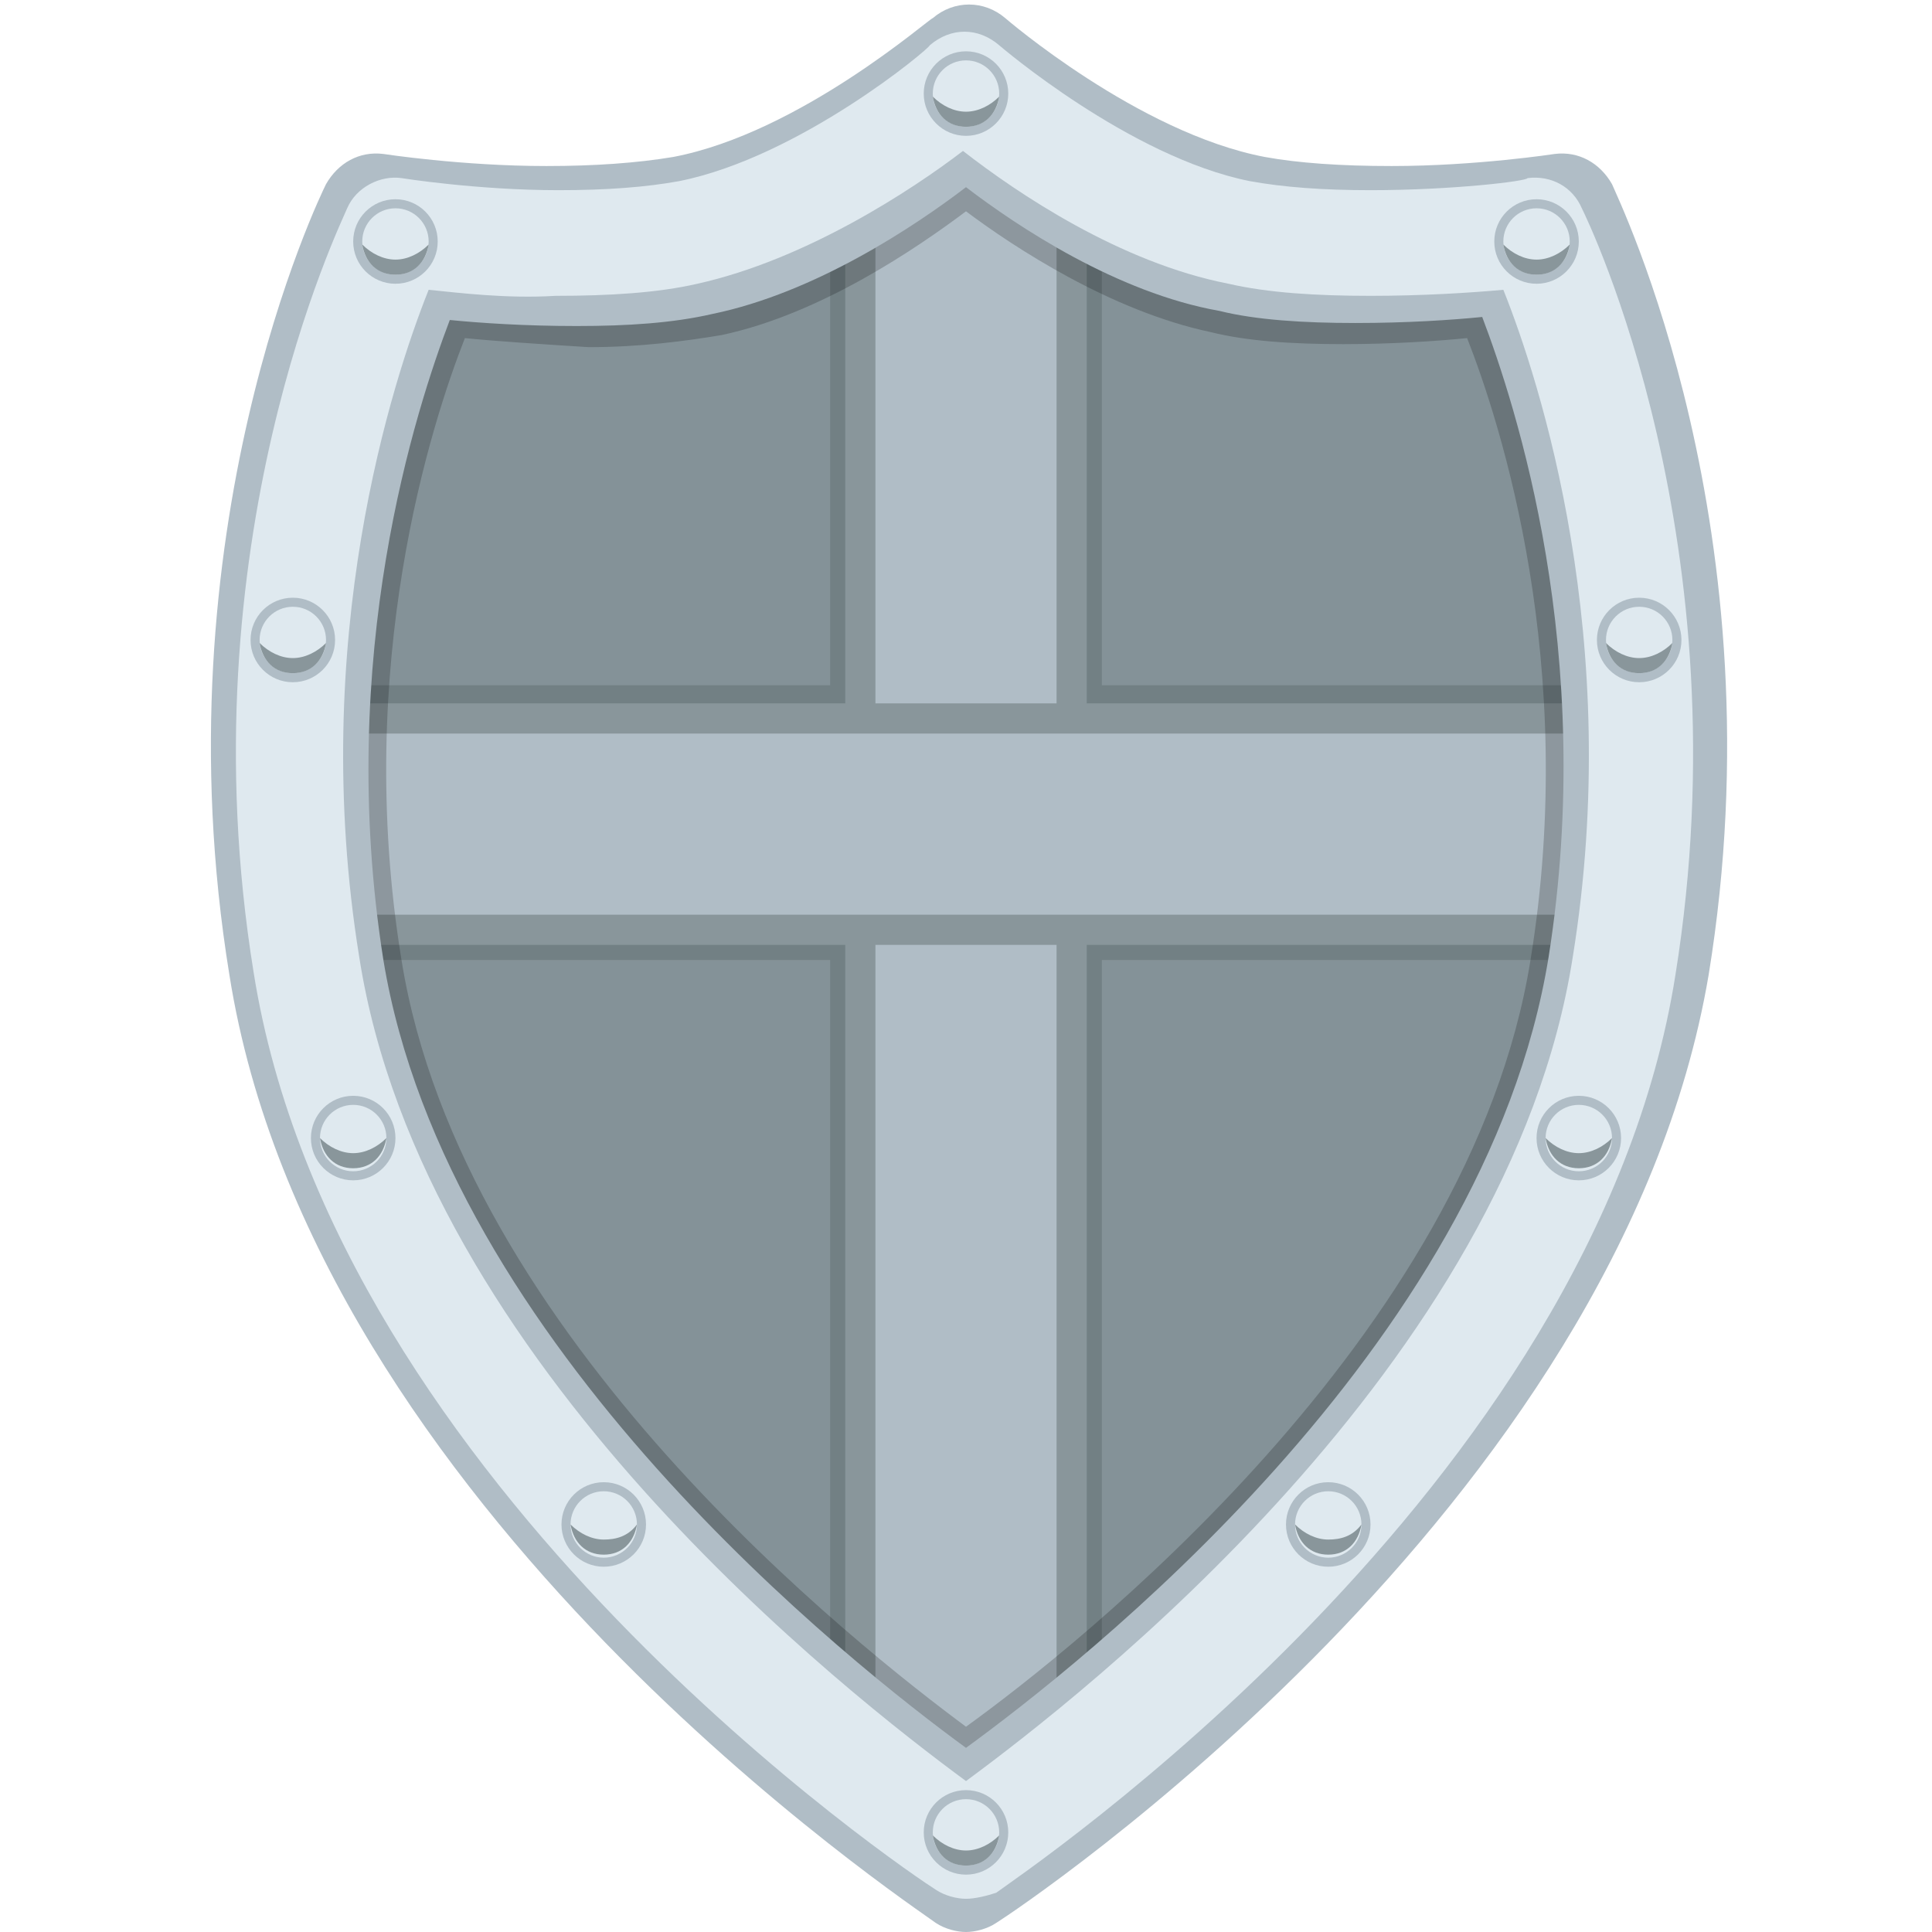
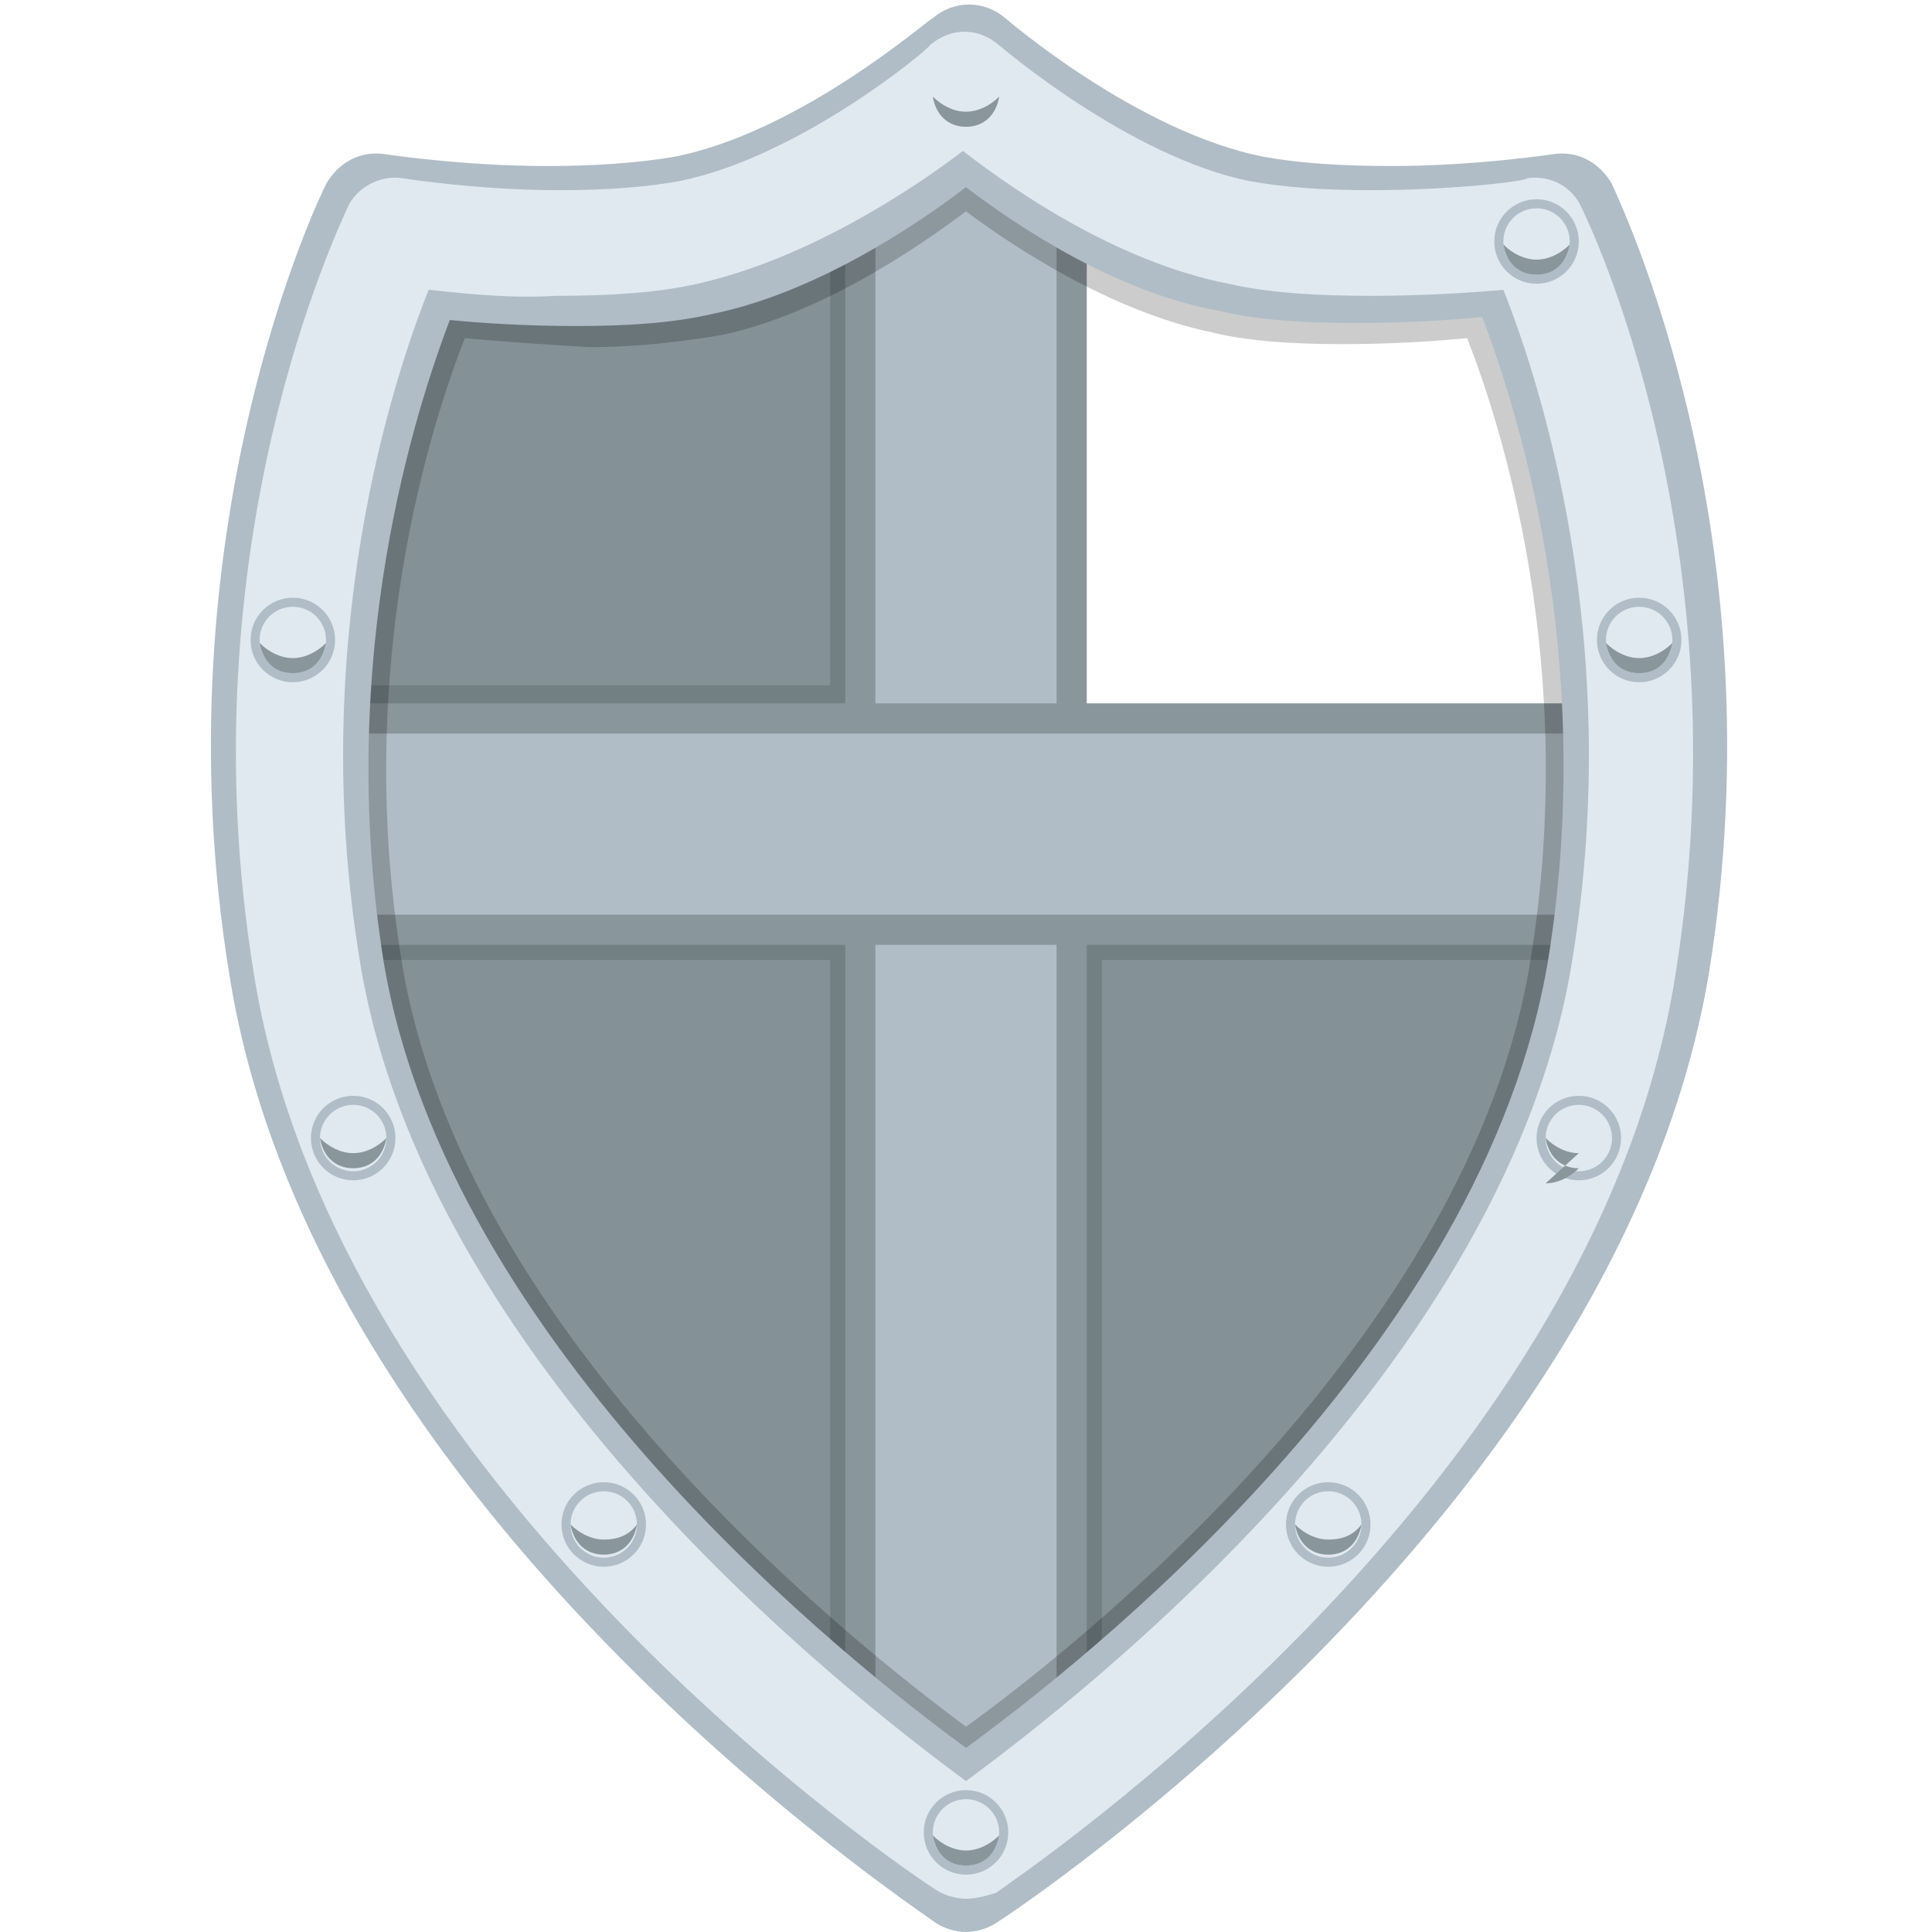
<svg xmlns="http://www.w3.org/2000/svg" viewBox="0 0 64 64" enable-background="new 0 0 64 64">
  <g fill="#728084">
-     <path d="m35.8 23.7h17.9c-.4-8.8-3.3-14.7-3.3-14.7s-5.6.8-9.5 0c-1.8-.4-3.6-1.2-5.1-2.1v16.8" />
    <path d="m28.2 23.7v-16.8c-1.4.9-3.2 1.7-5 2.1-4 .8-9.5 0-9.5 0s-3 5.9-3.3 14.7h17.8" />
    <path d="m28.2 31.1h-17.6c.1.4.1.8.2 1.2 1.8 11.3 11.9 20.7 17.4 25.1v-26.3" />
    <path d="m35.8 31.1v26.3c5.6-4.4 15.6-13.8 17.4-25.1.1-.4.1-.8.2-1.1l-17.6-.1" />
  </g>
  <g opacity=".3" fill="#b0bdc6">
-     <path d="m36.5 22.7h17.9c-.3-8.8-3.2-14.7-3.2-14.7s-5.6.8-9.5 0c-1.9-.3-3.7-1.2-5.2-2v16.7" />
    <path d="m27.5 22.7v-16.7c-1.5.8-3.3 1.7-5.1 2-4 .8-9.5 0-9.5 0s-3 5.9-3.3 14.7c-.1 0 17.9 0 17.9 0" />
    <path d="m27.5 31.8h-17.7c.1.4.1.8.2 1.1 1.9 11.3 11.9 20.7 17.5 25.1v-26.2" />
    <path d="m36.5 31.8v26.2c5.6-4.4 15.6-13.8 17.4-25.1.1-.4.1-.8.2-1.1h-17.6" />
  </g>
  <path fill="#89969b" d="m28 3.8h8v57.2h-8z" />
  <path fill="#b0bdc6" d="m29 3.8h6v57.2h-6z" />
  <path fill="#89969b" d="m8.8 23.3h46.4v8h-46.4z" />
  <path fill="#b0bdc6" d="m8.8 24.3h46.4v6h-46.4z" />
  <g opacity=".2">
    <path d="m32 60.8c-.3 0-.6-.1-.9-.3-.7-.5-18.5-12.3-21.1-28.2-2.1-13.3 2.7-23.2 2.9-23.7.3-.6 1-1 1.7-.9 0 0 2.3.3 4.9.3 1.5 0 2.7-.1 3.7-.3 3.8-.7 7.7-4.1 7.7-4.1.6-.5 1.5-.5 2.1 0 0 0 4 3.4 7.7 4.2 1 .2 2.3.3 3.7.3 2.6 0 4.8-.3 4.9-.3.7-.1 1.4.3 1.7.9.2.4 5 10.4 2.9 23.6-2.5 15.9-20.3 27.7-21 28.2-.3.2-.6.3-.9.3m-16.6-49.6c-1.1 2.8-3.7 10.8-2.1 20.6 2 12.5 15.2 22.8 18.7 25.4 3.6-2.6 16.7-12.9 18.7-25.4 1.6-9.8-1-17.8-2.1-20.6-1 .1-2.5.2-4.1.2-1.7 0-3.2-.1-4.4-.4-3.3-.7-6.5-2.8-8.1-4-1.6 1.2-4.8 3.4-8.1 4.1-1.2.2-2.7.4-4.4.4-1.6-.1-3.1-.2-4.1-.3" />
  </g>
  <g fill="#b0bdc6">
    <path d="m32 64c-.3 0-.7-.1-1-.3-.8-.6-20.6-13.7-23.4-31.4-2.4-14.7 3-25.8 3.2-26.2.4-.7 1.1-1.1 1.9-1 0 0 2.6.4 5.4.4 1.6 0 3-.1 4.2-.3 4.2-.8 8.5-4.6 8.6-4.6.7-.6 1.7-.6 2.4 0 0 0 4.4 3.8 8.6 4.6 1.1.2 2.5.3 4.2.3 2.8 0 5.4-.4 5.4-.4.8-.1 1.5.3 1.9 1 .2.5 5.6 11.5 3.2 26.2-3 17.7-22.8 30.9-23.6 31.4-.3.2-.7.3-1 .3m-18.5-55.1c-1.2 3.1-4.1 11.9-2.4 22.8 2.3 13.9 16.9 25.4 20.9 28.2 4-2.9 18.6-14.3 20.8-28.2 1.7-10.9-1.1-19.8-2.4-22.8-1.1.1-2.7.2-4.5.2-1.9 0-3.5-.1-4.9-.4-3.7-.7-7.3-3.2-9.1-4.5-1.8 1.4-5.4 3.8-9.1 4.5-1.4.3-3 .4-4.9.4-1.6 0-3.3-.1-4.4-.2" />
    <path d="m32 61.7c-.3 0-.6-.1-.9-.3-.8-.5-19.1-12.7-21.7-29.1-2.2-13.7 2.8-23.9 3-24.3.3-.7 1-1 1.7-.9 0 0 2.4.3 5 .3 1.5 0 2.8-.1 3.9-.3 3.9-.8 7.9-4.3 8-4.3.6-.5 1.6-.5 2.2 0 0 0 4.1 3.5 8 4.3 1.1.2 2.3.3 3.9.3 2.6 0 5-.3 5-.3.7-.1 1.4.3 1.7.9.2.4 5.2 10.7 3 24.3-2.8 16.4-21.1 28.6-21.9 29.1-.3.2-.6.3-.9.3m-17.1-51.1c-1.1 2.9-3.8 11.1-2.2 21.2 2.1 12.8 15.6 23.4 19.3 26.1 3.7-2.7 17.2-13.2 19.3-26.2 1.6-10.1-1.1-18.3-2.2-21.2-1 .1-2.5.2-4.2.2-1.7 0-3.3-.1-4.5-.4-3.4-.6-6.7-2.8-8.4-4.1-1.7 1.3-5 3.5-8.4 4.2-1.3.3-2.8.4-4.5.4-1.7 0-3.2-.1-4.2-.2" />
  </g>
  <path d="m32 62.9c-.3 0-.7-.1-1-.3-.8-.5-19.9-13.3-22.6-30.4-2.3-14.2 2.9-24.8 3.1-25.3.3-.7 1.1-1.1 1.8-1 0 0 2.5.4 5.2.4 1.6 0 2.9-.1 4-.3 4-.8 8.3-4.4 8.3-4.5.7-.6 1.6-.6 2.3 0 0 0 4.3 3.7 8.3 4.5 1.1.2 2.4.3 4 .3 2.7 0 5.2-.3 5.2-.4.8-.1 1.5.3 1.8 1 .2.4 5.4 11.1 3.1 25.4-2.7 17.1-21.7 29.8-22.5 30.4-.3.1-.7.2-1 .2m-17.8-53.3c-1.2 3-4 11.6-2.3 22.1 2.1 13.5 16.3 24.5 20.1 27.3 3.8-2.8 18-13.8 20.1-27.3 1.7-10.5-1.1-19.1-2.3-22.1-1.1.1-2.7.2-4.4.2-1.8 0-3.4-.1-4.7-.4-3.6-.7-7-3-8.8-4.4-1.7 1.3-5.2 3.6-8.8 4.4-1.3.3-2.9.4-4.7.4-1.6.1-3.2-.1-4.2-.2" fill="#dfe9ef" />
-   <ellipse cx="32" cy="3.1" rx="1.4" ry="1.4" fill="#b0bdc6" />
  <ellipse cx="32" cy="3.1" rx="1.1" ry="1.1" fill="#dfe9ef" />
  <path d="m32 3.7c-.4 0-.8-.2-1.1-.5.1.6.5 1 1.1 1s1-.4 1.1-1c-.3.3-.7.5-1.1.5" fill="#89969b" />
  <ellipse cx="50.9" cy="8" rx="1.4" ry="1.4" fill="#b0bdc6" />
  <ellipse cx="50.9" cy="8" rx="1.1" ry="1.1" fill="#dfe9ef" />
  <path d="m50.9 8.6c-.4 0-.8-.2-1.1-.5.1.6.5 1 1.1 1 .6 0 1-.4 1.1-1-.3.3-.7.5-1.1.5" fill="#89969b" />
  <ellipse cx="54.3" cy="21.2" rx="1.4" ry="1.4" fill="#b0bdc6" />
  <ellipse cx="54.3" cy="21.2" rx="1.1" ry="1.1" fill="#dfe9ef" />
  <path d="m54.3 21.8c-.4 0-.8-.2-1.1-.5.1.6.5 1 1.1 1 .6 0 1-.4 1.1-1-.3.3-.7.5-1.1.5" fill="#89969b" />
  <ellipse cx="52.3" cy="37.7" rx="1.4" ry="1.4" fill="#b0bdc6" />
  <ellipse cx="52.3" cy="37.7" rx="1.1" ry="1.1" fill="#dfe9ef" />
-   <path d="m52.3 38.2c-.4 0-.8-.2-1.1-.5.1.6.5 1 1.1 1s1-.4 1.1-1c-.3.3-.7.5-1.1.5" fill="#89969b" />
+   <path d="m52.3 38.2c-.4 0-.8-.2-1.1-.5.1.6.5 1 1.1 1c-.3.3-.7.5-1.1.5" fill="#89969b" />
  <ellipse cx="44" cy="50.5" rx="1.4" ry="1.4" fill="#b0bdc6" />
  <ellipse cx="44" cy="50.5" rx="1.1" ry="1.1" fill="#dfe9ef" />
  <path d="m44 51c-.4 0-.8-.2-1.1-.5.1.6.5 1 1.1 1s1-.4 1.1-1c-.3.4-.7.5-1.1.5" fill="#89969b" />
  <ellipse cx="32" cy="60.7" rx="1.4" ry="1.4" fill="#b0bdc6" />
  <ellipse cx="32" cy="60.7" rx="1.1" ry="1.1" fill="#dfe9ef" />
  <path d="m32 61.3c-.4 0-.8-.2-1.1-.5.1.6.5 1 1.1 1 .6 0 1-.4 1.1-1-.3.3-.7.5-1.1.5" fill="#89969b" />
  <ellipse cx="20" cy="50.5" rx="1.4" ry="1.4" fill="#b0bdc6" />
  <ellipse cx="20" cy="50.5" rx="1.1" ry="1.1" fill="#dfe9ef" />
  <path d="m20 51c-.4 0-.8-.2-1.1-.5.1.6.5 1 1.1 1 .6 0 1-.4 1.1-1-.3.4-.7.5-1.1.5" fill="#89969b" />
  <ellipse cx="11.7" cy="37.7" rx="1.4" ry="1.4" fill="#b0bdc6" />
  <ellipse cx="11.7" cy="37.7" rx="1.1" ry="1.1" fill="#dfe9ef" />
  <path d="m11.7 38.2c-.4 0-.8-.2-1.1-.5.1.6.5 1 1.1 1 .6 0 1-.4 1.1-1-.3.3-.7.5-1.1.5" fill="#89969b" />
  <ellipse cx="9.7" cy="21.2" rx="1.4" ry="1.4" fill="#b0bdc6" />
  <ellipse cx="9.7" cy="21.2" rx="1.1" ry="1.1" fill="#dfe9ef" />
  <path d="m9.7 21.8c-.4 0-.8-.2-1.1-.5.1.6.5 1 1.1 1 .6 0 1-.4 1.1-1-.3.3-.7.5-1.1.5" fill="#89969b" />
-   <ellipse cx="13.1" cy="8" rx="1.4" ry="1.4" fill="#b0bdc6" />
  <ellipse cx="13.1" cy="8" rx="1.1" ry="1.1" fill="#dfe9ef" />
-   <path d="m13.1 8.6c-.4 0-.8-.2-1.1-.5.1.6.5 1 1.1 1 .6 0 1-.4 1.1-1-.3.3-.7.5-1.1.5" fill="#89969b" />
</svg>